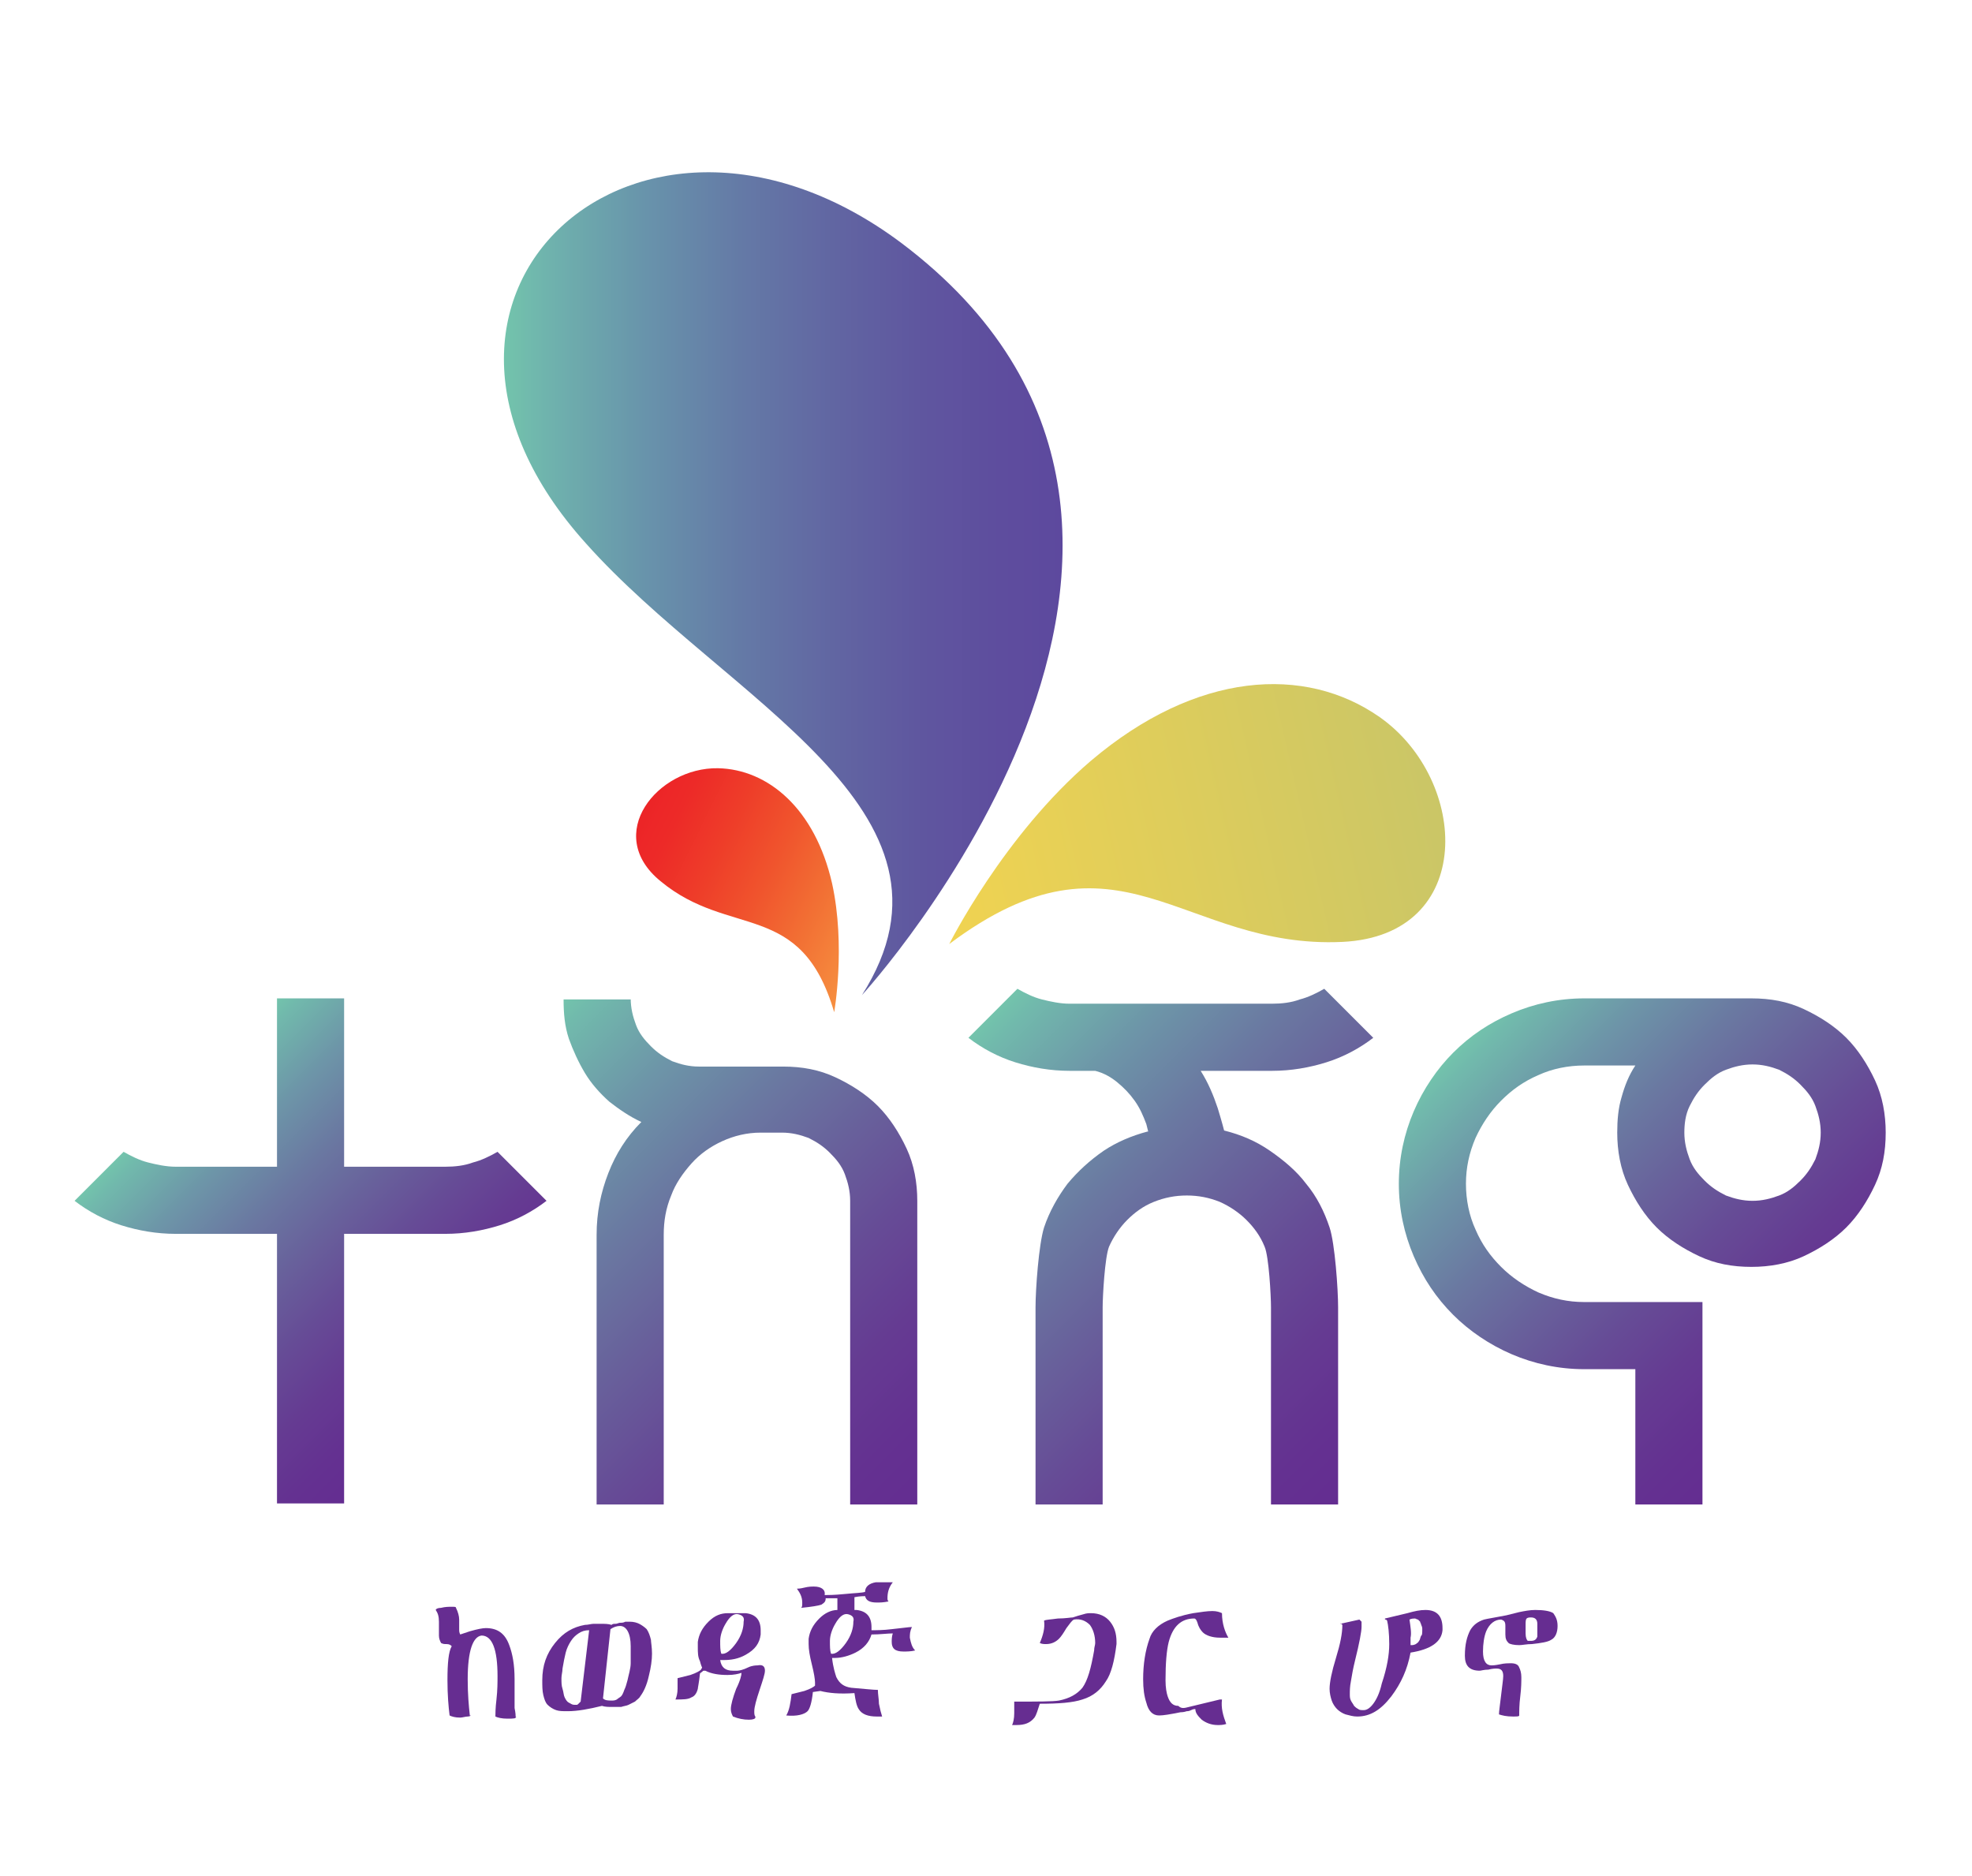
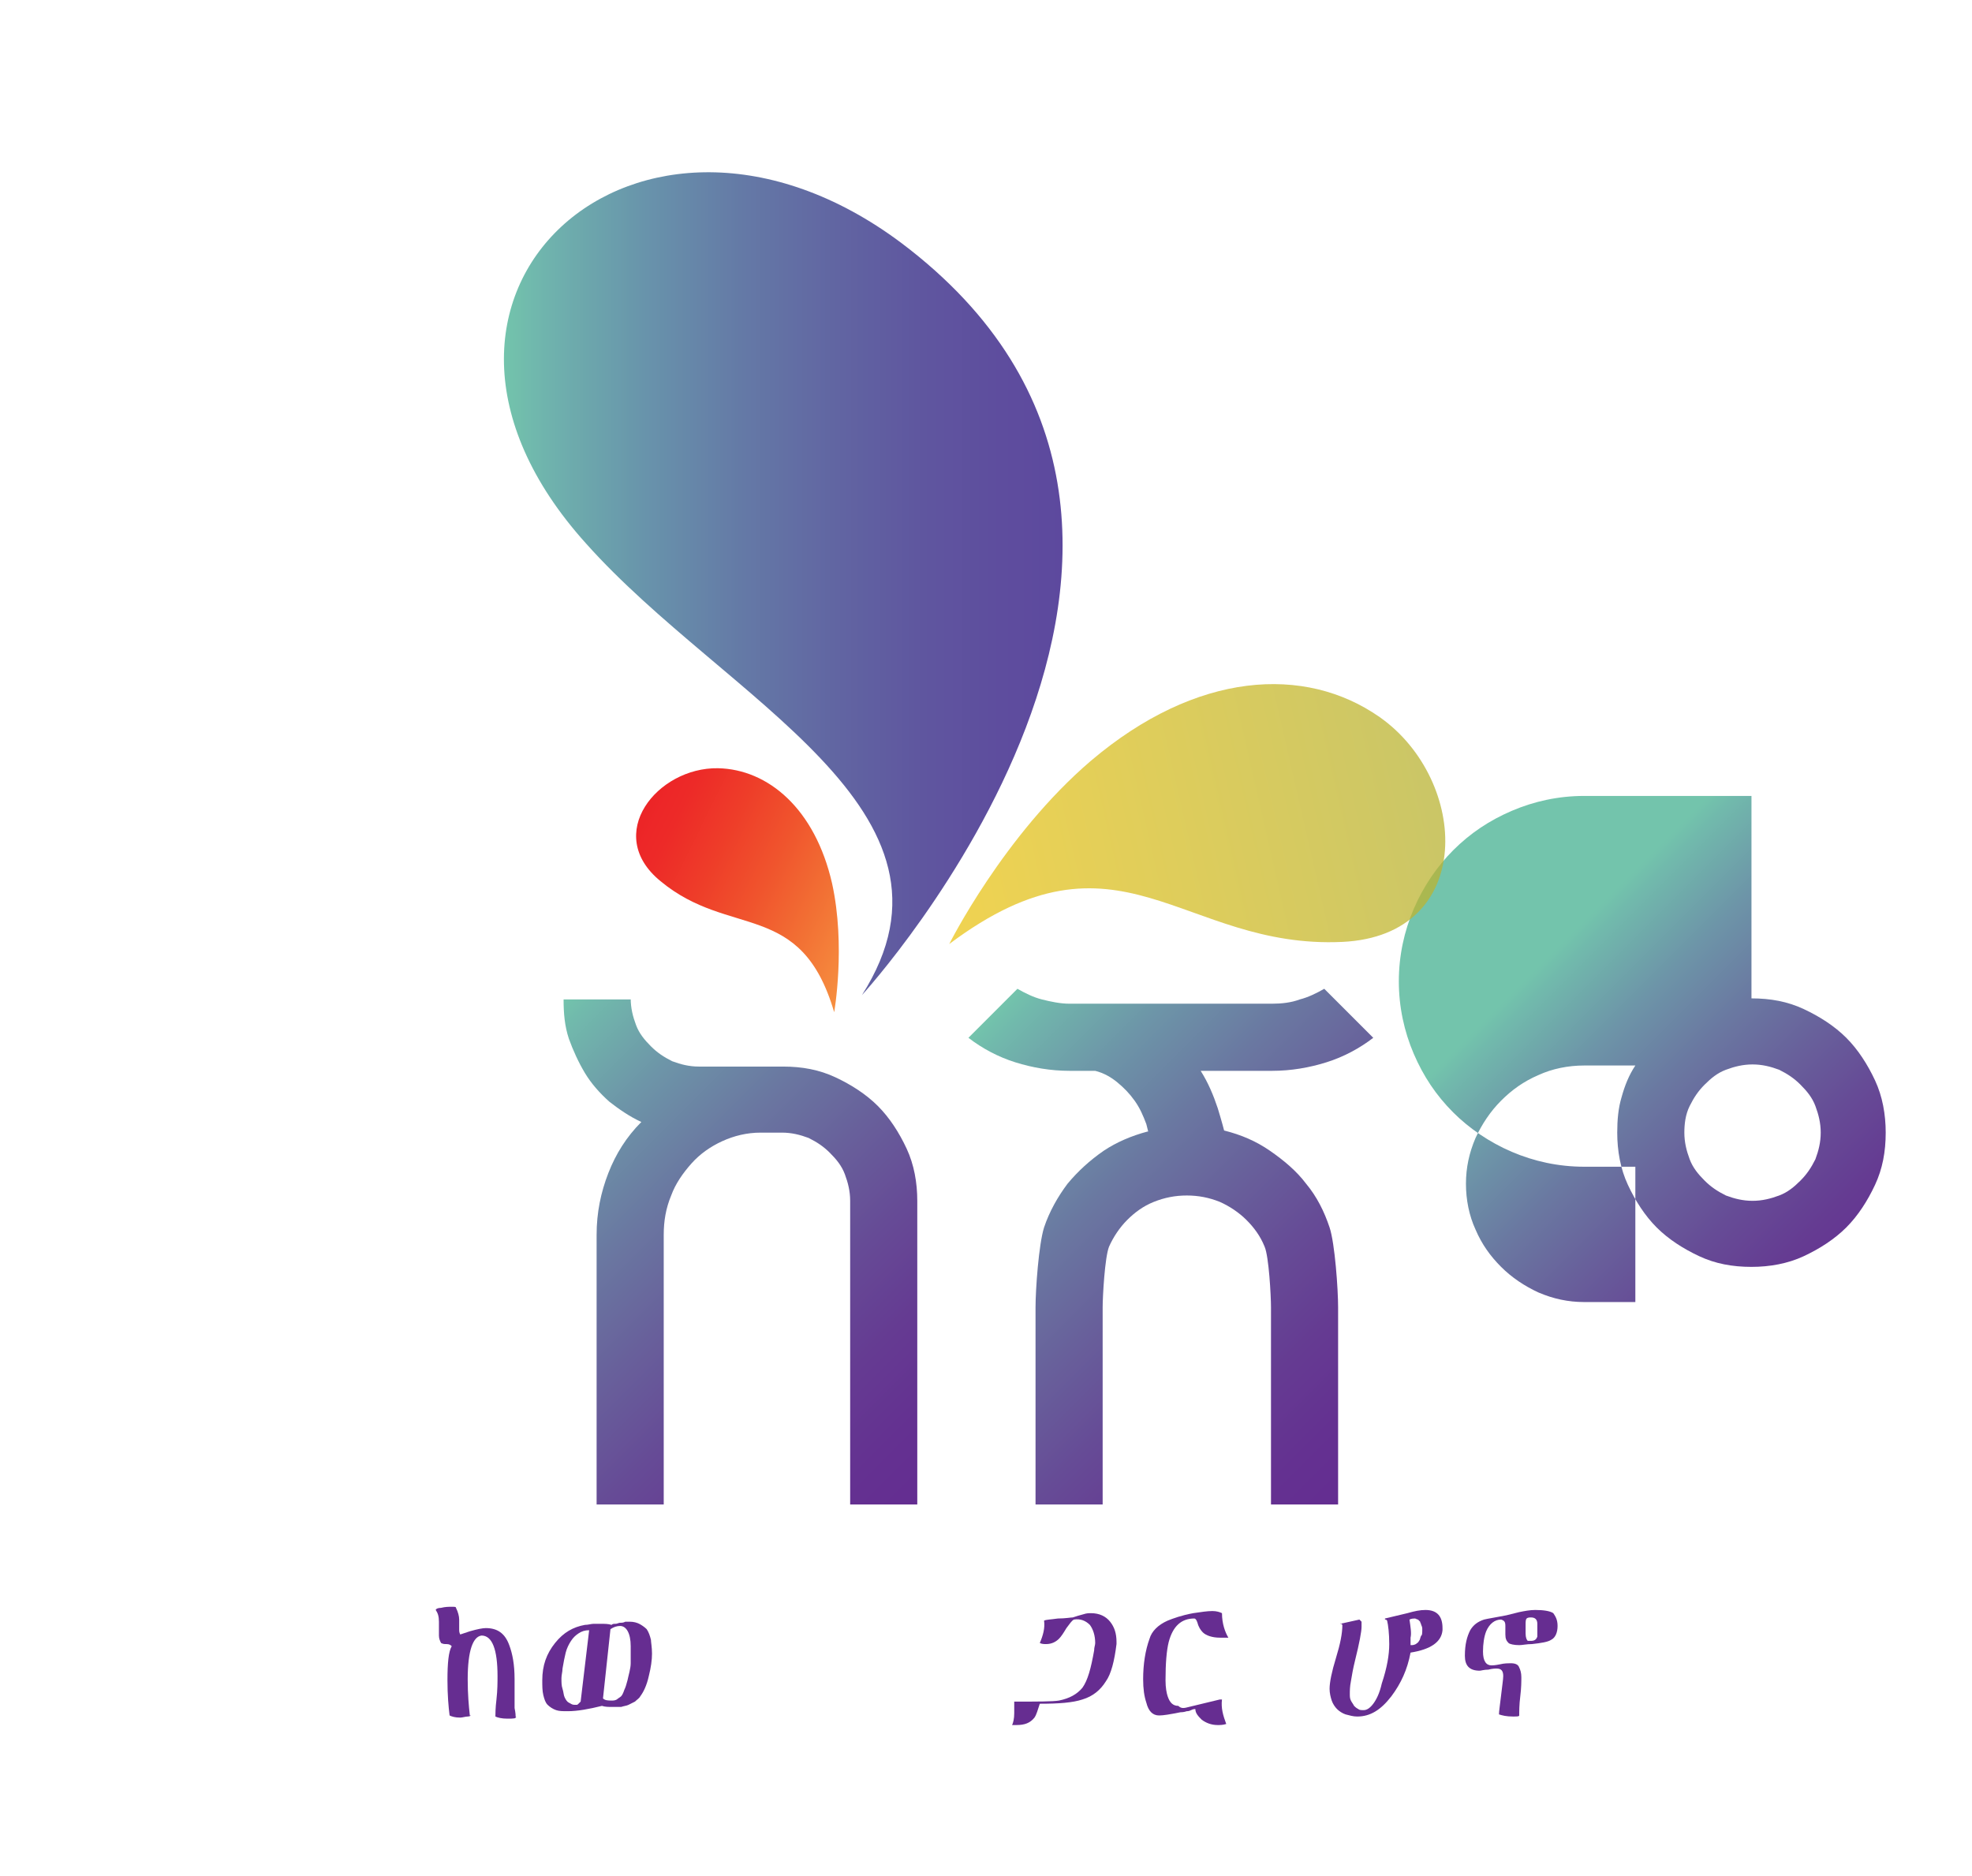
<svg xmlns="http://www.w3.org/2000/svg" id="Layer_1" x="0px" y="0px" viewBox="0 0 185.1 176.1" style="enable-background:new 0 0 185.1 176.1;" xml:space="preserve">
  <style type="text/css">
	.st0{fill:url(#XMLID_3_);}
	.st1{fill:url(#XMLID_4_);}
	.st2{fill:url(#XMLID_5_);}
	.st3{fill:url(#XMLID_6_);}
	.st4{fill-rule:evenodd;clip-rule:evenodd;fill:url(#XMLID_7_);}
	.st5{opacity:0.75;fill-rule:evenodd;clip-rule:evenodd;fill:url(#XMLID_8_);}
	.st6{fill-rule:evenodd;clip-rule:evenodd;fill:url(#XMLID_9_);}
	.st7{fill:#662D91;}
</style>
  <g id="XMLID_1_">
    <g id="XMLID_62_">
      <g id="XMLID_63_">
        <g id="XMLID_64_">
          <linearGradient id="XMLID_3_" gradientUnits="userSpaceOnUse" x1="15.706" y1="103.953" x2="42.632" y2="130.878">
            <stop offset="0" style="stop-color:#73C4AC" />
            <stop offset="3.971767e-02" style="stop-color:#71B9AC" />
            <stop offset="0.193" style="stop-color:#6D95A8" />
            <stop offset="0.346" style="stop-color:#6A78A1" />
            <stop offset="0.493" style="stop-color:#68609B" />
            <stop offset="0.635" style="stop-color:#664B96" />
            <stop offset="0.77" style="stop-color:#653B92" />
            <stop offset="0.895" style="stop-color:#643191" />
            <stop offset="1" style="stop-color:#642D91" />
          </linearGradient>
-           <path id="XMLID_88_" class="st0" d="M32.3,115.8v25.3H26v-25.3h-9.5c-1.8,0-3.5-0.3-5.1-0.8c-1.6-0.5-3.1-1.3-4.4-2.3l4.6-4.6      c0.7,0.4,1.5,0.8,2.3,1c0.8,0.2,1.7,0.4,2.6,0.4H26V93.7h6.3v15.8h9.5c0.9,0,1.8-0.1,2.6-0.4c0.8-0.2,1.6-0.6,2.3-1l4.6,4.6      c-1.3,1-2.8,1.8-4.4,2.3c-1.6,0.5-3.3,0.8-5.1,0.8H32.3z" />
          <linearGradient id="XMLID_4_" gradientUnits="userSpaceOnUse" x1="46.688" y1="99.867" x2="87.076" y2="140.255">
            <stop offset="0" style="stop-color:#73C4AC" />
            <stop offset="3.971767e-02" style="stop-color:#71B9AC" />
            <stop offset="0.193" style="stop-color:#6D95A8" />
            <stop offset="0.346" style="stop-color:#6A78A1" />
            <stop offset="0.493" style="stop-color:#68609B" />
            <stop offset="0.635" style="stop-color:#664B96" />
            <stop offset="0.77" style="stop-color:#653B92" />
            <stop offset="0.895" style="stop-color:#643191" />
            <stop offset="1" style="stop-color:#642D91" />
          </linearGradient>
          <path id="XMLID_87_" class="st1" d="M59.2,93.7c0,0.9,0.2,1.7,0.5,2.5c0.3,0.8,0.8,1.4,1.4,2c0.6,0.6,1.2,1,2,1.4      c0.8,0.3,1.6,0.5,2.5,0.5h7.9c1.8,0,3.4,0.3,4.9,1c1.5,0.7,2.9,1.6,4,2.7c1.1,1.1,2,2.5,2.7,4c0.7,1.5,1,3.2,1,4.9v28.5h-6.3      v-28.5c0-0.9-0.2-1.7-0.5-2.5c-0.3-0.8-0.8-1.4-1.4-2c-0.6-0.6-1.2-1-2-1.4c-0.8-0.3-1.6-0.5-2.5-0.5h-2c-1.3,0-2.5,0.3-3.6,0.8      c-1.1,0.5-2.1,1.2-2.9,2.1c-0.8,0.9-1.5,1.9-1.9,3c-0.5,1.2-0.7,2.4-0.7,3.7v25.3h-6.3v-25.3c0-2.1,0.4-4,1.1-5.8      c0.7-1.8,1.7-3.4,3.1-4.8c-1.1-0.5-2.1-1.2-3-1.9c-0.9-0.8-1.7-1.7-2.3-2.7c-0.6-1-1.1-2.1-1.5-3.2c-0.4-1.2-0.5-2.4-0.5-3.7      H59.2z" />
          <linearGradient id="XMLID_5_" gradientUnits="userSpaceOnUse" x1="90.999" y1="97.186" x2="130.355" y2="136.542">
            <stop offset="0" style="stop-color:#73C4AC" />
            <stop offset="3.971767e-02" style="stop-color:#71B9AC" />
            <stop offset="0.193" style="stop-color:#6D95A8" />
            <stop offset="0.346" style="stop-color:#6A78A1" />
            <stop offset="0.493" style="stop-color:#68609B" />
            <stop offset="0.635" style="stop-color:#664B96" />
            <stop offset="0.77" style="stop-color:#653B92" />
            <stop offset="0.895" style="stop-color:#643191" />
            <stop offset="1" style="stop-color:#642D91" />
          </linearGradient>
          <path id="XMLID_86_" class="st2" d="M100.4,100.5c-1.8,0-3.5-0.3-5.1-0.8c-1.6-0.5-3.1-1.3-4.4-2.3l4.6-4.6      c0.7,0.4,1.5,0.8,2.3,1c0.8,0.2,1.7,0.4,2.6,0.4h19c0.9,0,1.8-0.1,2.6-0.4c0.8-0.2,1.6-0.6,2.3-1l4.6,4.6      c-1.3,1-2.8,1.8-4.4,2.3c-1.6,0.5-3.3,0.8-5.1,0.8h-6.7c0.7,1.1,1.2,2.3,1.6,3.5c0.4,1.3,0.6,2.1,0.6,2.1c1.6,0.4,3,1,4.3,1.9      c1.3,0.9,2.5,1.9,3.4,3.1c1,1.2,1.7,2.6,2.2,4.1c0.5,1.5,0.8,5.8,0.8,7.5v18.5h-6.3v-18.5c0-1.1-0.2-4.8-0.6-5.7      c-0.4-1-1-1.8-1.7-2.5c-0.7-0.7-1.6-1.3-2.5-1.7c-1-0.4-2-0.6-3.1-0.6c-1.1,0-2.1,0.2-3.1,0.6c-1,0.4-1.8,1-2.5,1.7      c-0.7,0.7-1.3,1.6-1.7,2.5c-0.4,1-0.6,4.7-0.6,5.7v18.5h-6.3v-18.5c0-1.7,0.3-5.9,0.8-7.5c0.5-1.5,1.3-2.9,2.2-4.1      c1-1.2,2.1-2.2,3.4-3.1c1.2-0.8,2.6-1.4,4.1-1.8c0.1,0,0.1,0.1-0.1-0.7c-0.3-0.8-0.6-1.5-1.1-2.2c-0.5-0.7-1-1.2-1.6-1.7      c-0.6-0.5-1.3-0.9-2.1-1.1H100.4z" />
          <linearGradient id="XMLID_6_" gradientUnits="userSpaceOnUse" x1="139.608" y1="95.487" x2="172.52" y2="128.4">
            <stop offset="0" style="stop-color:#73C4AC" />
            <stop offset="3.971767e-02" style="stop-color:#71B9AC" />
            <stop offset="0.193" style="stop-color:#6D95A8" />
            <stop offset="0.346" style="stop-color:#6A78A1" />
            <stop offset="0.493" style="stop-color:#68609B" />
            <stop offset="0.635" style="stop-color:#664B96" />
            <stop offset="0.77" style="stop-color:#653B92" />
            <stop offset="0.895" style="stop-color:#643191" />
            <stop offset="1" style="stop-color:#642D91" />
          </linearGradient>
-           <path id="XMLID_65_" class="st3" d="M158.1,106.3c0,0.9,0.2,1.7,0.5,2.5c0.3,0.8,0.8,1.4,1.4,2c0.6,0.6,1.2,1,2,1.4      c0.8,0.3,1.6,0.5,2.5,0.5c0.9,0,1.7-0.2,2.5-0.5c0.8-0.3,1.4-0.8,2-1.4c0.6-0.6,1-1.2,1.4-2c0.3-0.8,0.5-1.6,0.5-2.5      c0-0.9-0.2-1.7-0.5-2.5c-0.3-0.8-0.8-1.4-1.4-2c-0.6-0.6-1.2-1-2-1.4c-0.8-0.3-1.6-0.5-2.5-0.5c-0.9,0-1.7,0.2-2.5,0.5      c-0.8,0.3-1.4,0.8-2,1.4c-0.6,0.6-1,1.2-1.4,2C158.2,104.6,158.1,105.5,158.1,106.3 M164.4,93.7c1.8,0,3.4,0.3,4.9,1      c1.5,0.7,2.9,1.6,4,2.7c1.1,1.1,2,2.5,2.7,4c0.7,1.5,1,3.2,1,4.9c0,1.8-0.3,3.4-1,4.9c-0.7,1.5-1.6,2.9-2.7,4      c-1.1,1.1-2.5,2-4,2.7c-1.5,0.7-3.2,1-4.9,1c-1.8,0-3.4-0.3-4.9-1c-1.5-0.7-2.9-1.6-4-2.7c-1.1-1.1-2-2.5-2.7-4      c-0.7-1.5-1-3.2-1-4.9c0-1.2,0.1-2.3,0.4-3.3c0.3-1.1,0.7-2.1,1.3-3h-4.8c-1.5,0-3,0.3-4.3,0.9c-1.4,0.6-2.5,1.4-3.5,2.4      c-1,1-1.8,2.2-2.4,3.5c-0.6,1.4-0.9,2.8-0.9,4.3c0,1.5,0.3,3,0.9,4.3c0.6,1.4,1.4,2.5,2.4,3.5c1,1,2.2,1.8,3.5,2.4      c1.4,0.6,2.8,0.9,4.3,0.9h11.1v19h-6.3v-12.7h-4.8c-2.4,0-4.7-0.5-6.8-1.4c-2.1-0.9-4-2.2-5.5-3.7c-1.6-1.6-2.8-3.4-3.7-5.5      c-0.9-2.1-1.4-4.4-1.4-6.8c0-2.4,0.5-4.7,1.4-6.8c0.9-2.1,2.2-4,3.7-5.5c1.6-1.6,3.4-2.8,5.5-3.7c2.1-0.9,4.4-1.4,6.8-1.4H164.4      z" />
+           <path id="XMLID_65_" class="st3" d="M158.1,106.3c0,0.9,0.2,1.7,0.5,2.5c0.3,0.8,0.8,1.4,1.4,2c0.6,0.6,1.2,1,2,1.4      c0.8,0.3,1.6,0.5,2.5,0.5c0.9,0,1.7-0.2,2.5-0.5c0.8-0.3,1.4-0.8,2-1.4c0.6-0.6,1-1.2,1.4-2c0.3-0.8,0.5-1.6,0.5-2.5      c0-0.9-0.2-1.7-0.5-2.5c-0.3-0.8-0.8-1.4-1.4-2c-0.6-0.6-1.2-1-2-1.4c-0.8-0.3-1.6-0.5-2.5-0.5c-0.9,0-1.7,0.2-2.5,0.5      c-0.8,0.3-1.4,0.8-2,1.4c-0.6,0.6-1,1.2-1.4,2C158.2,104.6,158.1,105.5,158.1,106.3 M164.4,93.7c1.8,0,3.4,0.3,4.9,1      c1.5,0.7,2.9,1.6,4,2.7c1.1,1.1,2,2.5,2.7,4c0.7,1.5,1,3.2,1,4.9c0,1.8-0.3,3.4-1,4.9c-0.7,1.5-1.6,2.9-2.7,4      c-1.1,1.1-2.5,2-4,2.7c-1.5,0.7-3.2,1-4.9,1c-1.8,0-3.4-0.3-4.9-1c-1.5-0.7-2.9-1.6-4-2.7c-1.1-1.1-2-2.5-2.7-4      c-0.7-1.5-1-3.2-1-4.9c0-1.2,0.1-2.3,0.4-3.3c0.3-1.1,0.7-2.1,1.3-3h-4.8c-1.5,0-3,0.3-4.3,0.9c-1.4,0.6-2.5,1.4-3.5,2.4      c-1,1-1.8,2.2-2.4,3.5c-0.6,1.4-0.9,2.8-0.9,4.3c0,1.5,0.3,3,0.9,4.3c0.6,1.4,1.4,2.5,2.4,3.5c1,1,2.2,1.8,3.5,2.4      c1.4,0.6,2.8,0.9,4.3,0.9h11.1h-6.3v-12.7h-4.8c-2.4,0-4.7-0.5-6.8-1.4c-2.1-0.9-4-2.2-5.5-3.7c-1.6-1.6-2.8-3.4-3.7-5.5      c-0.9-2.1-1.4-4.4-1.4-6.8c0-2.4,0.5-4.7,1.4-6.8c0.9-2.1,2.2-4,3.7-5.5c1.6-1.6,3.4-2.8,5.5-3.7c2.1-0.9,4.4-1.4,6.8-1.4H164.4      z" />
        </g>
      </g>
    </g>
    <linearGradient id="XMLID_7_" gradientUnits="userSpaceOnUse" x1="47.312" y1="54.791" x2="99.721" y2="54.791">
      <stop offset="0" style="stop-color:#73C4AC" />
      <stop offset="7.740778e-02" style="stop-color:#6FB3AD" />
      <stop offset="0.256" style="stop-color:#6893AB" />
      <stop offset="0.43" style="stop-color:#6479A6" />
      <stop offset="0.596" style="stop-color:#6165A2" />
      <stop offset="0.75" style="stop-color:#5F569F" />
      <stop offset="0.889" style="stop-color:#5E4D9E" />
      <stop offset="1" style="stop-color:#5D499E" />
    </linearGradient>
    <path id="XMLID_61_" class="st4" d="M80.9,93.4c0,0,39.8-43.4,3.7-70.6C60,4.4,34,27.7,55,51C68.1,65.7,92,76,80.9,93.4z" />
    <linearGradient id="XMLID_8_" gradientUnits="userSpaceOnUse" x1="-293.038" y1="246.375" x2="-263.547" y2="319.366" gradientTransform="matrix(-0.572 -0.82 -0.82 0.572 181.267 -310.611)">
      <stop offset="0" style="stop-color:#ABAE3B" />
      <stop offset="1" style="stop-color:#FFCB0B" />
    </linearGradient>
    <path id="XMLID_60_" class="st5" d="M89.1,88.6c0,0,5.1-10.2,13.3-17.2c9.9-8.4,20.1-9,27.1-4.1c8.4,5.9,9.1,20.5-3.5,21.1   C110.9,89.1,105.1,76.6,89.1,88.6z" />
    <linearGradient id="XMLID_9_" gradientUnits="userSpaceOnUse" x1="-229.24" y1="160.885" x2="-199.692" y2="160.885" gradientTransform="matrix(-0.897 -0.442 -0.442 0.897 -49.084 -156.24)">
      <stop offset="0" style="stop-color:#FAA84B" />
      <stop offset="0.146" style="stop-color:#F68D3F" />
      <stop offset="0.332" style="stop-color:#F27034" />
      <stop offset="0.514" style="stop-color:#F0542D" />
      <stop offset="0.69" style="stop-color:#EE3D29" />
      <stop offset="0.855" style="stop-color:#ED2A28" />
      <stop offset="1" style="stop-color:#EC2227" />
    </linearGradient>
    <path id="XMLID_59_" class="st6" d="M78.3,95c0,0,1.1-6.2-0.2-12.1c-1.6-7-6-10.7-10.7-10.8C61.7,72,56.6,78.3,62,82.7   C68.5,88.1,75.2,84.4,78.3,95z" />
    <g id="XMLID_36_">
      <path id="XMLID_57_" class="st7" d="M48.4,161.1C48.5,161.1,48.5,161.2,48.4,161.1c0.1,0.2-0.2,0.2-0.8,0.2    c-0.5,0-0.9-0.1-1.1-0.2c0-0.2,0-0.8,0.1-1.6c0.1-0.9,0.1-1.6,0.1-2.2c0-2.5-0.5-3.8-1.5-3.8c-0.8,0.1-1.3,1.4-1.3,4.1    c0,1.4,0.1,2.5,0.2,3.4c0.1,0,0.1,0,0.1,0c0,0-0.1,0.1-0.3,0.1c-0.2,0-0.5,0.1-0.7,0.1c-0.5,0-0.8-0.1-1-0.2    c-0.1-0.8-0.2-1.9-0.2-3.3c0-1.6,0.1-2.7,0.4-3.2c-0.1-0.1-0.2-0.2-0.5-0.2c-0.2,0-0.3,0-0.5-0.1c-0.1-0.2-0.2-0.4-0.2-0.7    c0-0.1,0-0.3,0-0.6c0-0.3,0-0.5,0-0.7c0-0.5-0.1-0.8-0.3-1.1c0,0,0,0,0,0c0-0.1,0.2-0.2,0.5-0.2c0.4-0.1,0.7-0.1,1-0.1    c0.3,0,0.4,0,0.4,0.1c0.2,0.4,0.3,0.8,0.3,1.1c0,0.1,0,0.3,0,0.5c0,0.2,0,0.4,0,0.4c0,0.2,0,0.3,0.1,0.5c0.3-0.1,0.6-0.2,0.9-0.3    c0.7-0.2,1.2-0.3,1.5-0.3c1.1,0,1.8,0.5,2.2,1.6c0.3,0.8,0.5,1.8,0.5,3.2c0,0.4,0,0.9,0,1.5c0,0.6,0,1,0,1.2    C48.4,160.8,48.4,161,48.4,161.1z" />
      <path id="XMLID_53_" class="st7" d="M61.2,155.2c0,0.6-0.1,1.3-0.3,2.1c-0.2,0.9-0.5,1.5-0.8,1.9c-0.1,0.2-0.3,0.3-0.5,0.5    c-0.2,0.1-0.4,0.2-0.6,0.3c-0.2,0.1-0.4,0.1-0.7,0.2c-0.2,0-0.5,0-0.8,0c-0.4,0-0.7,0-1-0.1c-1.2,0.3-2.3,0.5-3.2,0.5    c-0.5,0-0.8,0-1.1-0.1c-0.3-0.1-0.6-0.3-0.8-0.5c-0.2-0.2-0.3-0.5-0.4-0.9c-0.1-0.4-0.1-0.9-0.1-1.4c0-1.4,0.4-2.5,1.2-3.5    c0.8-1,1.7-1.5,2.8-1.7c0.3,0,0.6-0.1,0.8-0.1c0.3,0,0.5,0,0.7,0c0.4,0,0.7,0,1,0.1c0.1-0.1,0.2-0.1,0.4-0.1    c0.1,0,0.3-0.1,0.4-0.1c0.2,0,0.3,0,0.5-0.1c0.2,0,0.3,0,0.4,0c0.4,0,0.7,0.1,0.9,0.2s0.5,0.3,0.7,0.5c0.2,0.3,0.3,0.6,0.4,1    C61.1,154.1,61.2,154.6,61.2,155.2z M55.3,153c-0.4,0-0.7,0.1-1,0.3c-0.3,0.2-0.5,0.4-0.7,0.7c-0.2,0.3-0.4,0.7-0.5,1.1    c-0.1,0.4-0.2,0.9-0.3,1.5c0,0.3-0.1,0.6-0.1,0.9c0,0.4,0,0.7,0.1,1c0.1,0.3,0.1,0.6,0.2,0.8c0.1,0.2,0.2,0.4,0.4,0.5    c0.2,0.1,0.3,0.2,0.5,0.2c0.1,0,0.2,0,0.2,0c0.1,0,0.1,0,0.2-0.1c0,0,0.1-0.1,0.1-0.1c0,0,0.1-0.1,0.1-0.1L55.3,153z M59.2,154.5    c0-1.2-0.4-1.9-1-1.9c-0.3,0-0.6,0.1-0.9,0.3l-0.7,6.5c0.2,0.2,0.5,0.2,0.8,0.2c0.2,0,0.3,0,0.5-0.1c0.1-0.1,0.3-0.2,0.4-0.3    c0.1-0.1,0.2-0.3,0.3-0.6c0.1-0.2,0.2-0.5,0.3-0.9c0.1-0.5,0.3-1.1,0.3-1.6C59.2,155.7,59.2,155.1,59.2,154.5z" />
-       <path id="XMLID_50_" class="st7" d="M71.8,156.8c0,0.3-0.2,0.9-0.5,1.8c-0.3,0.9-0.5,1.6-0.5,2c0,0.2,0,0.4,0.1,0.5    c0,0,0,0.1,0,0.1c0,0.1-0.2,0.2-0.6,0.2c-0.5,0-1-0.1-1.5-0.3c-0.1-0.2-0.2-0.4-0.2-0.7c0-0.4,0.2-1.1,0.5-1.9    c0.4-0.8,0.5-1.3,0.5-1.5c-0.3,0.1-0.7,0.2-1.3,0.2c-0.8,0-1.5-0.1-2.1-0.4c0,0-0.1,0-0.1,0c-0.1,0-0.1,0-0.2,0.1    c-0.1,0.1-0.2,0.1-0.2,0.2c-0.1,0.9-0.2,1.3-0.2,1.4c-0.1,0.4-0.3,0.7-0.6,0.8c-0.3,0.2-0.8,0.2-1.5,0.2c0.1-0.2,0.2-0.6,0.2-1    c0-0.3,0-0.7,0-1c0.4-0.1,0.8-0.2,1.2-0.3c0.6-0.2,0.9-0.4,1-0.5c0-0.1,0.1-0.1,0.1-0.2c0,0-0.1-0.2-0.2-0.6    c-0.2-0.4-0.2-0.8-0.2-1.3c0-0.2,0-0.4,0-0.5c0.1-0.7,0.4-1.3,1-1.9c0.6-0.6,1.2-0.8,1.8-0.8c0.2,0,0.5,0,0.9,0c0.4,0,0.7,0,0.8,0    c0.9,0.1,1.4,0.6,1.4,1.6c0,0.1,0,0.2,0,0.4c-0.1,0.8-0.5,1.4-1.4,1.9c-0.7,0.4-1.4,0.5-2.1,0.5c-0.1,0-0.2,0-0.3,0    c0.1,0.7,0.5,1,1.2,1c0.1,0,0.2,0,0.4,0c0.2,0,0.6-0.1,1-0.3c0.4-0.2,0.8-0.2,0.9-0.2C71.6,156.2,71.8,156.4,71.8,156.8z     M69.3,151.5c-0.4-0.1-0.8,0.2-1.2,0.9c-0.3,0.5-0.5,1.1-0.5,1.6c0,0.5,0,0.9,0.1,1.2c0.4,0.1,0.9-0.3,1.4-1    c0.5-0.7,0.7-1.4,0.7-2C69.9,151.8,69.7,151.6,69.3,151.5z" />
-       <path id="XMLID_47_" class="st7" d="M85.9,154.9c-0.4,0.1-0.8,0.1-1.1,0.1c-0.8,0-1.1-0.3-1.1-0.9c0-0.2,0-0.5,0.1-0.8    c-0.5,0-1.2,0.1-2,0.1c-0.2,0.7-0.7,1.3-1.5,1.7c-0.6,0.3-1.3,0.5-1.9,0.5c-0.1,0-0.2,0-0.3,0c0.1,0.9,0.3,1.5,0.4,1.8    c0.3,0.6,0.7,0.9,1.4,1c1.2,0.1,2.1,0.2,2.5,0.2c0,0.4,0.1,0.9,0.1,1.3c0.1,0.5,0.2,0.9,0.3,1.2c-0.2,0-0.3,0-0.5,0    c-0.8,0-1.4-0.2-1.7-0.7c-0.2-0.3-0.3-0.8-0.4-1.5c-1.4,0.1-2.4,0-3.2-0.2l-0.7,0.1c-0.1,1-0.3,1.6-0.5,1.8c-0.3,0.3-1,0.5-2,0.4    c0.3-0.5,0.4-1.2,0.5-2c0.4-0.1,0.8-0.2,1.2-0.3c0.6-0.2,0.9-0.4,1-0.5c0-0.1,0-0.2,0-0.3c0-0.3-0.1-0.9-0.3-1.7    c-0.2-0.8-0.3-1.4-0.3-1.9c0-0.2,0-0.3,0-0.5c0.1-0.7,0.4-1.3,1-1.9c0.5-0.5,1.1-0.8,1.7-0.8c0-0.1,0-0.2,0-0.3c0-0.2,0-0.4,0-0.5    c0-0.2,0-0.3,0-0.3c-0.6,0-0.9,0-1.1,0c0,0.3-0.1,0.4-0.4,0.6c-0.3,0.1-0.9,0.2-1.9,0.3c0.1-0.1,0.1-0.2,0.1-0.5    c0-0.5-0.2-0.9-0.5-1.3c0.1,0,0.3,0,0.7-0.1c0.4-0.1,0.7-0.1,0.9-0.1c0.7,0,1.1,0.3,1,0.8c0.3,0,0.9,0,1.9-0.1    c1-0.1,1.6-0.1,1.9-0.2c0-0.5,0.4-0.8,1-0.9c0.5,0,1.1,0,1.6,0c-0.4,0.5-0.5,1-0.5,1.5c0,0.1,0,0.2,0.1,0.3    c-0.5,0.1-0.8,0.1-1.1,0.1c-0.7,0-1-0.2-1.1-0.6c-0.1,0-0.5,0-1,0.1c0,0.1,0,0.5,0,1.2c0.1,0,0.1,0,0.2,0c0.9,0.1,1.4,0.6,1.4,1.6    c0,0.1,0,0.2,0,0.3c0.5,0,1.1,0,1.9-0.1c1-0.1,1.6-0.2,1.9-0.2c-0.2,0.4-0.2,0.7-0.2,1C85.5,154.2,85.6,154.6,85.9,154.9z     M79.6,151.5c-0.4-0.1-0.8,0.2-1.2,0.9c-0.3,0.5-0.5,1.1-0.5,1.6c0,0.5,0,0.9,0.1,1.2c0.4,0.1,0.9-0.3,1.4-1    c0.5-0.7,0.7-1.4,0.7-2C80.2,151.8,80,151.6,79.6,151.5z" />
      <path id="XMLID_45_" class="st7" d="M104.8,154.3c-0.2,1.6-0.5,2.8-1,3.5c-0.5,0.8-1.2,1.4-2.2,1.7c-0.9,0.3-2.2,0.4-4,0.4    c-0.2,0.6-0.3,1-0.5,1.3c-0.4,0.5-0.9,0.7-1.7,0.7c-0.1,0-0.2,0-0.4,0c0.1-0.2,0.2-0.6,0.2-1.1c0,0.9,0,0.5,0-1.1    c2.2,0,3.6,0,4.2-0.1c1-0.2,1.7-0.6,2.2-1.2c0.5-0.7,0.8-1.8,1.1-3.5c0-0.3,0.1-0.5,0.1-0.7c0-0.7-0.2-1.3-0.5-1.7    c-0.4-0.4-0.9-0.6-1.5-0.5c-0.2,0.1-0.4,0.4-0.7,0.8c-0.3,0.5-0.5,0.8-0.7,1c-0.3,0.3-0.7,0.5-1.2,0.5c-0.2,0-0.4,0-0.6-0.1    c0.3-0.7,0.5-1.4,0.4-2.1c0.2-0.1,0.6-0.1,1.3-0.2c0.7,0,1.2-0.1,1.4-0.1c0.3-0.1,0.6-0.2,1-0.3c0.3-0.1,0.5-0.1,0.7-0.1    c0.8,0,1.4,0.3,1.8,0.8c0.4,0.5,0.6,1.1,0.6,1.9C104.8,153.9,104.8,154.1,104.8,154.3z" />
      <path id="XMLID_43_" class="st7" d="M111.6,160.2l2.9-0.7l0.2,0c-0.1,0.8,0.1,1.5,0.4,2.3c-0.3,0.1-0.6,0.1-0.8,0.1    c-0.6,0-1.1-0.2-1.5-0.5c-0.3-0.3-0.6-0.6-0.6-1c-0.1,0-0.2,0-0.4,0.1c-0.2,0.1-0.3,0.1-0.4,0.1c-0.3,0.1-0.5,0.1-0.6,0.1    c-1,0.2-1.6,0.3-2,0.3c-0.6,0-1-0.4-1.2-1.2c-0.2-0.6-0.3-1.3-0.3-2.2c0-1.4,0.2-2.7,0.6-3.8c0.2-0.7,0.8-1.3,1.7-1.7    c0.5-0.2,1.3-0.5,2.4-0.7c0.7-0.1,1.3-0.2,1.8-0.2c0.4,0,0.7,0.1,0.9,0.2c0,1,0.3,1.8,0.6,2.3c-0.3,0-0.6,0-0.8,0    c-0.7,0-1.3-0.2-1.6-0.5c-0.2-0.2-0.4-0.5-0.5-0.9c-0.1-0.3-0.2-0.4-0.3-0.4c-1.2,0-2,0.7-2.4,2.2c-0.2,0.8-0.3,2-0.3,3.6    c0,0.7,0.1,1.2,0.2,1.5c0.2,0.6,0.5,0.9,1,0.9C110.9,160.4,111.2,160.3,111.6,160.2z" />
      <path id="XMLID_40_" class="st7" d="M132.1,151.4c0.7-0.2,1.2-0.3,1.7-0.3c1.1,0,1.6,0.6,1.6,1.7c0,0,0,0.1,0,0.1c0,0,0,0.1,0,0.1    c-0.1,1.1-1.1,1.8-3,2.1c-0.3,1.6-0.9,2.9-1.8,4.1c-1,1.3-2,1.9-3.2,1.9c-0.4,0-0.7-0.1-1.1-0.2c-0.3-0.1-0.6-0.3-0.8-0.5    c-0.2-0.2-0.4-0.5-0.5-0.8c-0.1-0.3-0.2-0.7-0.2-1.1c0-0.6,0.2-1.6,0.6-2.9c0.4-1.3,0.6-2.3,0.6-3.1c0,0,0,0-0.1-0.1s-0.1,0-0.1,0    c0,0,0,0,0,0c0,0,0,0,0,0l1.8-0.4c0,0,0,0,0.1,0.1c0,0,0.1,0.1,0.1,0.1c0,0.2,0,0.3,0,0.5c0,0.4-0.2,1.5-0.6,3.1    c-0.2,0.8-0.3,1.4-0.4,2c-0.1,0.5-0.1,0.9-0.1,1.2c0,0.2,0,0.4,0.1,0.6c0.1,0.2,0.2,0.3,0.3,0.5c0.1,0.1,0.2,0.2,0.4,0.3    c0.1,0.1,0.3,0.1,0.5,0.1c0.3,0,0.6-0.2,0.9-0.6c0.3-0.4,0.6-1,0.8-1.9c0.5-1.5,0.7-2.7,0.7-3.7c0-1-0.1-1.8-0.2-2.2    c0,0,0,0-0.1-0.1c0,0-0.1,0-0.1,0l0-0.1L132.1,151.4z M133.5,152.9c0-0.1,0-0.2-0.1-0.4c0-0.1-0.1-0.2-0.1-0.3    c-0.1-0.1-0.1-0.1-0.2-0.2c-0.1,0-0.2-0.1-0.3-0.1c-0.1,0-0.3,0-0.5,0.1c0.1,0.7,0.2,1.3,0.1,1.7c0,0.4,0,0.7,0,0.7    c0.2,0,0.3,0,0.5-0.1c0.1-0.1,0.2-0.1,0.3-0.3c0.1-0.1,0.1-0.3,0.2-0.5C133.5,153.5,133.5,153.2,133.5,152.9z" />
      <path id="XMLID_37_" class="st7" d="M146.2,152.6c0,0.6-0.2,1.1-0.6,1.3c-0.3,0.2-0.9,0.3-1.8,0.4c-0.5,0-0.9,0.1-1.2,0.1    c-0.5,0-0.9-0.1-1-0.2c-0.2-0.2-0.3-0.4-0.3-0.8c0-0.2,0-0.4,0-0.8c0-0.4-0.1-0.5-0.4-0.6c-0.6,0-1.1,0.4-1.4,1.1    c-0.2,0.5-0.3,1.2-0.3,1.9c0,0.9,0.3,1.3,0.8,1.3c0.1,0,0.3,0,0.8-0.1c0.4-0.1,0.8-0.1,1-0.1c0.4,0,0.7,0.1,0.8,0.4    c0.1,0.2,0.2,0.5,0.2,0.9c0,0.4,0,1-0.1,1.8c-0.1,0.8-0.1,1.4-0.1,1.8c0,0,0,0,0,0c0,0.1-0.2,0.1-0.6,0.1c-0.6,0-1-0.1-1.3-0.2    c0-0.3,0.1-0.9,0.2-1.8c0.1-0.9,0.2-1.5,0.2-1.8c0-0.5-0.2-0.7-0.6-0.7c-0.2,0-0.4,0-0.8,0.1c-0.4,0-0.7,0.1-0.8,0.1    c-1,0-1.4-0.5-1.4-1.4c0-1.1,0.2-1.8,0.5-2.4c0.3-0.5,0.7-0.8,1.3-1c0.4-0.1,1.1-0.2,2.1-0.4c0.4-0.1,0.8-0.2,1.2-0.3    c0.5-0.1,1-0.2,1.5-0.2c0.8,0,1.4,0.1,1.7,0.3C146,151.7,146.2,152,146.2,152.6z M144.3,152.4c0-0.4-0.2-0.6-0.6-0.6    c-0.1,0-0.3,0-0.4,0.1c-0.1,0.1-0.1,0.3-0.1,0.6c0,0.2,0,0.4,0,0.8c0,0.4,0.1,0.6,0.2,0.7c0.1,0,0.2,0,0.3,0    c0.3,0,0.5-0.1,0.6-0.4C144.3,153.3,144.3,152.9,144.3,152.4z" />
    </g>
  </g>
</svg>